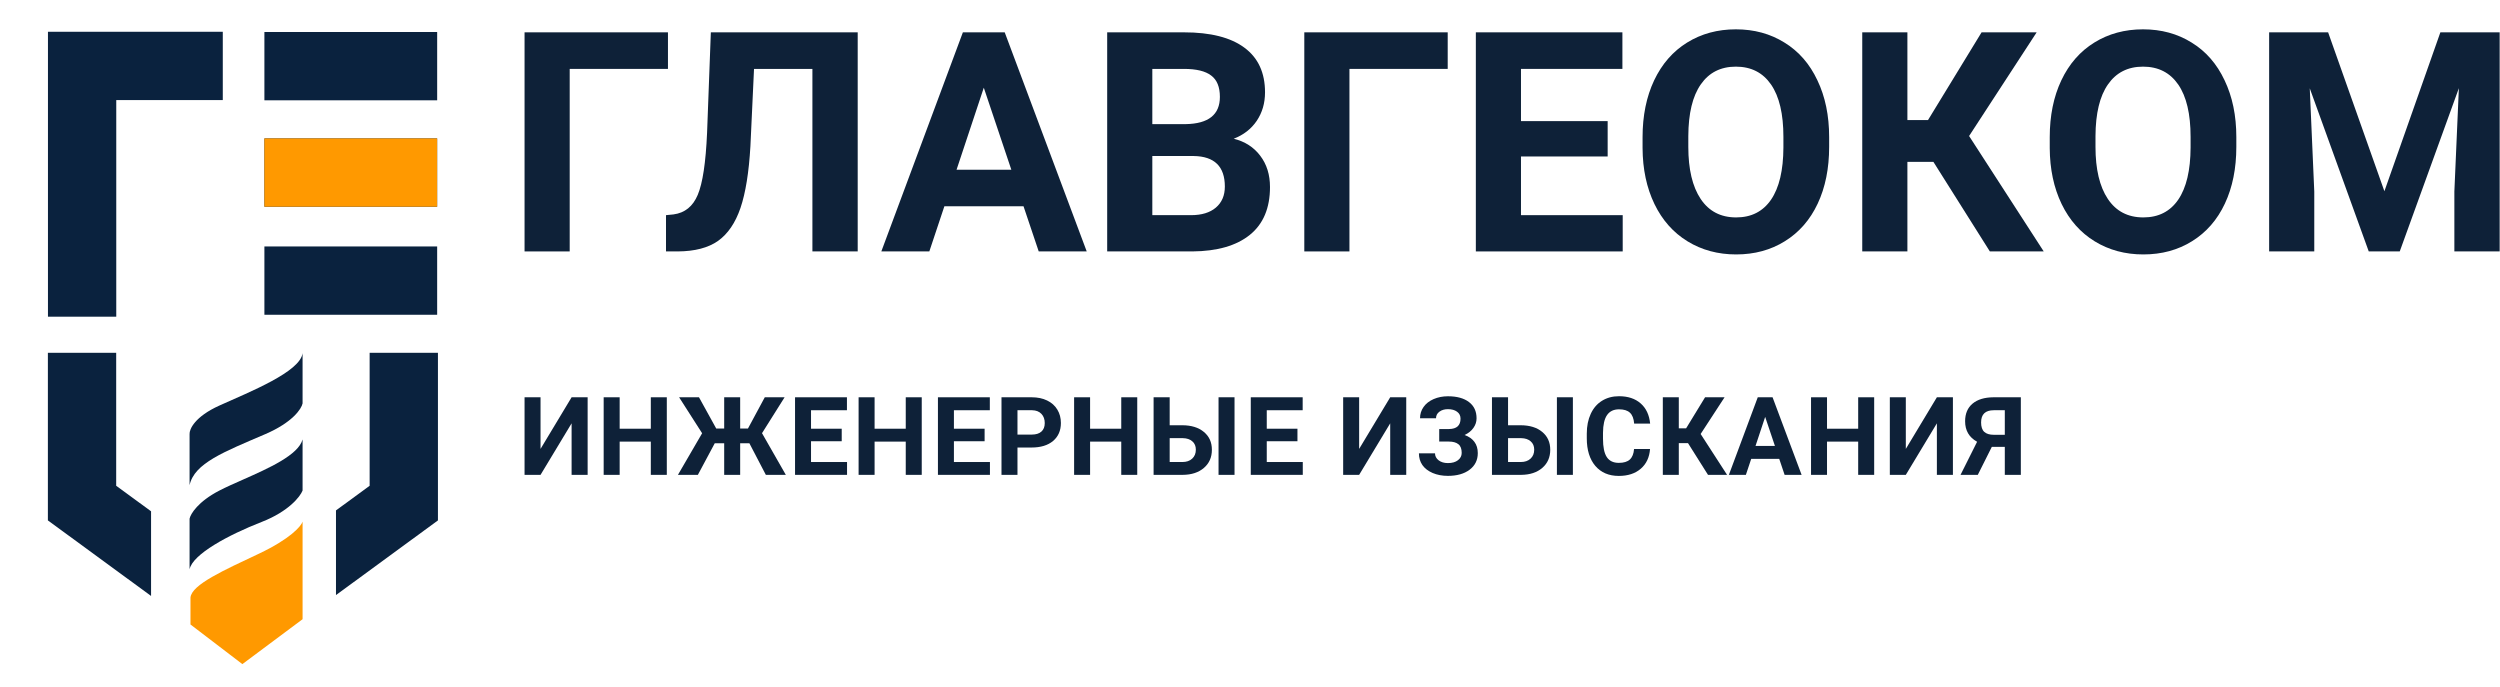
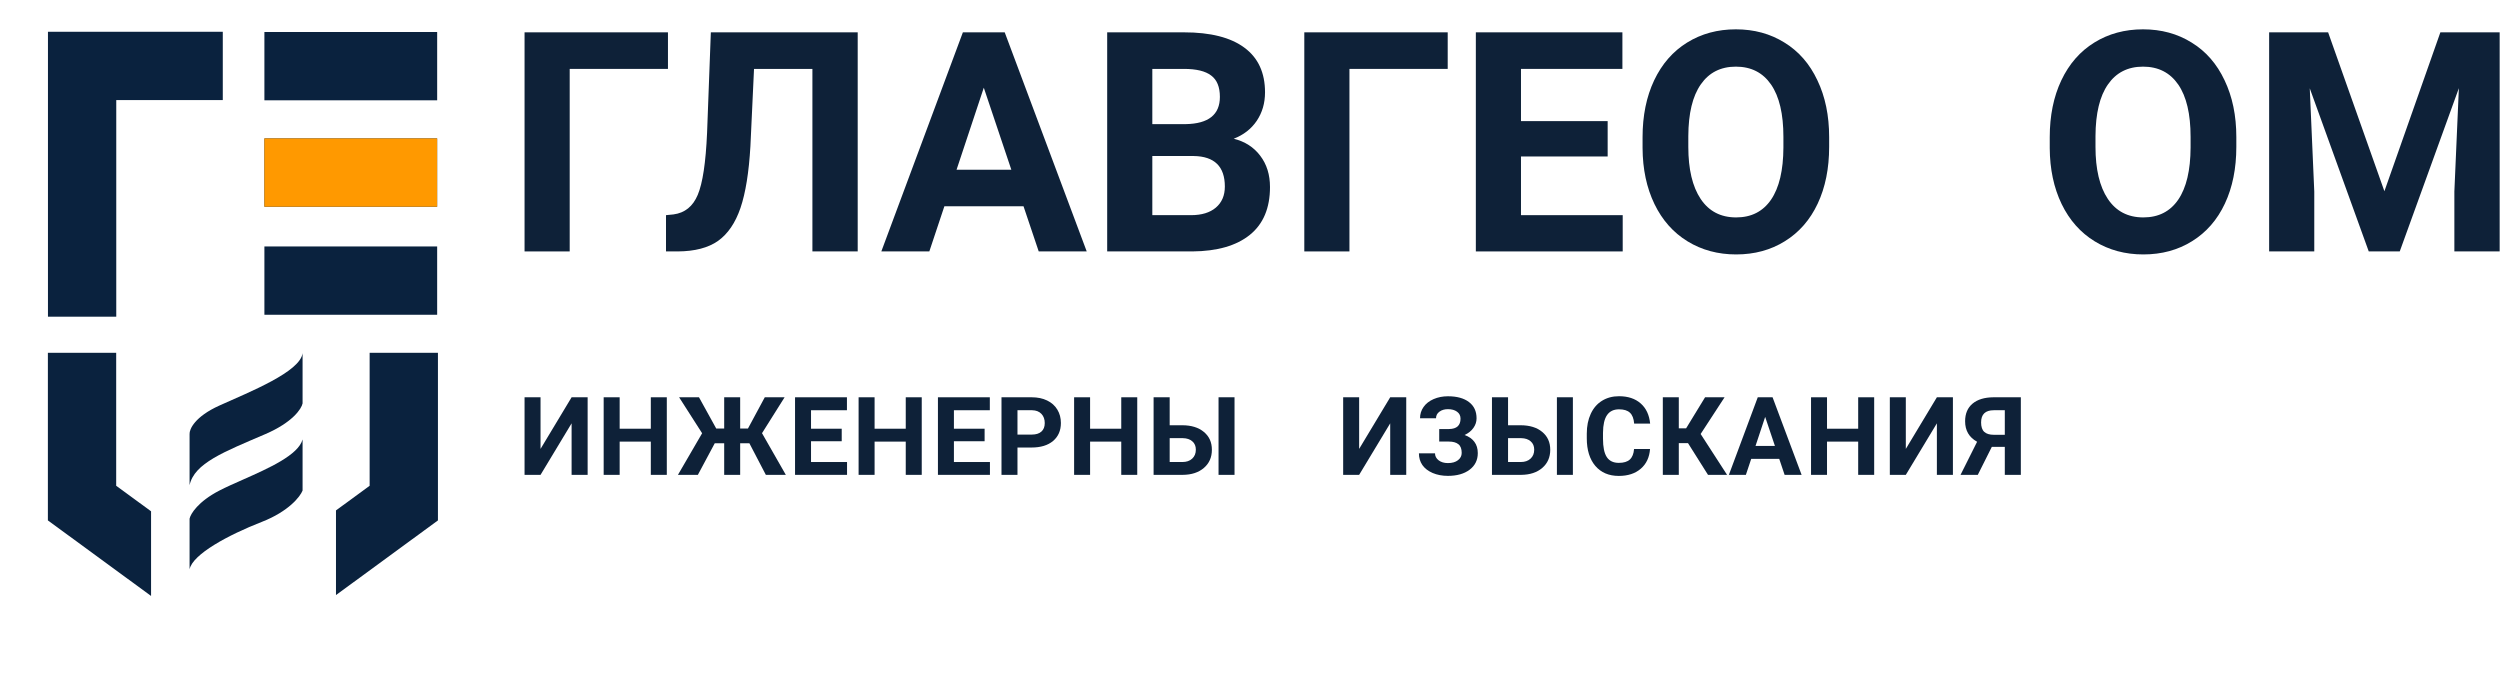
<svg xmlns="http://www.w3.org/2000/svg" width="4177" height="1148" viewBox="0 0 4177 1148" fill="none">
  <path d="M137.189 529.131V110.149H372.232" stroke="#0A223E" stroke-width="114.119" />
  <path fill-rule="evenodd" clip-rule="evenodd" d="M80.005 589.513V840.555V869.495L103.356 886.593L252.398 995.72V854.281L194.125 811.614V589.513H80.005ZM561.354 994.229V852.79L617.59 811.614V589.513H731.709V840.555V869.495L708.358 886.593L561.354 994.229Z" fill="#0A223E" />
  <path fill-rule="evenodd" clip-rule="evenodd" d="M730.417 167.591L441.762 167.591L441.762 53.472L730.417 53.472L730.417 167.591ZM730.409 525.902H441.762L441.762 411.783H730.409V525.902ZM730.409 345.374L441.762 345.374L441.762 231.254L730.409 231.254V345.374Z" fill="#0A223E" />
  <path d="M441.713 288.325L730.359 288.325" stroke="#FF9900" stroke-width="114.119" />
  <path d="M366.655 677.558C325.565 696.077 316.257 717.104 316.739 725.303V767.983V810.664C324.696 773.771 374.279 755.022 443.335 725.303C489.056 705.626 503.86 682.863 505.548 673.941V590.026C501.777 621.133 418.016 654.409 366.655 677.558Z" fill="#0A223E" />
  <path d="M366.655 819.574C330.774 838.093 318.427 858.637 316.739 866.595V951.191C321.91 925.983 381.184 893.932 437.412 871.976C482.395 854.412 501.579 829.723 505.548 819.574V734.212C498.464 760.368 448.691 782.42 405.391 801.603L405.391 801.603C391.208 807.886 377.721 813.862 366.655 819.574Z" fill="#0A223E" />
-   <path d="M505.551 871.625C503.14 879.1 485.151 900.272 432.488 925.157C374.324 952.641 320.114 976.736 318.256 998.441L318.256 1000.72L318.256 1020.92L318.257 1043.4L404.95 1109.6L505.551 1034.57V1006.9V951.923V871.625Z" fill="#FF9900" />
  <path d="M1116.02 115.121H951.848V420.08H876.425V54.028H1116.02V115.121Z" fill="#0E2138" />
  <path d="M1433.05 54.028V420.08H1357.37V115.121H1259.82L1253.79 244.345C1251.28 287.923 1245.75 322.282 1237.2 347.423C1228.65 372.396 1216.16 390.749 1199.74 402.482C1183.31 414.046 1160.85 419.913 1132.36 420.08H1112.75V359.491L1125.32 358.234C1144.26 355.719 1157.75 344.825 1165.8 325.55C1174.01 306.108 1179.21 271.581 1181.38 221.97L1187.67 54.028H1433.05Z" fill="#0E2138" />
  <path d="M1710.1 344.657H1577.86L1552.72 420.08H1472.52L1608.78 54.028H1678.67L1815.69 420.08H1735.49L1710.1 344.657ZM1598.22 283.565H1689.73L1643.73 146.547L1598.22 283.565Z" fill="#0E2138" />
  <path d="M1849.88 420.08V54.028H1978.1C2022.52 54.028 2056.21 62.576 2079.17 79.672C2102.13 96.6 2113.61 121.49 2113.61 154.341C2113.61 172.274 2109 188.113 2099.78 201.857C2090.56 215.433 2077.74 225.406 2061.32 231.775C2080.09 236.468 2094.84 245.937 2105.57 260.184C2116.46 274.43 2121.91 291.862 2121.91 312.477C2121.91 347.674 2110.68 374.324 2088.22 392.425C2065.76 410.527 2033.75 419.745 1992.18 420.08H1849.88ZM1925.3 260.687V359.491H1989.92C2007.68 359.491 2021.51 355.3 2031.4 346.92C2041.46 338.372 2046.48 326.64 2046.48 311.723C2046.48 278.202 2029.14 261.19 1994.44 260.687H1925.3ZM1925.3 207.388H1981.12C2019.16 206.718 2038.19 191.549 2038.19 161.883C2038.19 145.29 2033.33 133.39 2023.61 126.183C2014.05 118.808 1998.88 115.121 1978.1 115.121H1925.3V207.388Z" fill="#0E2138" />
  <path d="M2418.82 115.121H2254.65V420.08H2179.23V54.028H2418.82V115.121Z" fill="#0E2138" />
  <path d="M2686.07 261.441H2541.26V359.491H2711.21V420.08H2465.84V54.028H2710.71V115.121H2541.26V202.36H2686.07V261.441Z" fill="#0E2138" />
  <path d="M3056.14 245.351C3056.14 281.386 3049.78 312.98 3037.04 340.132C3024.3 367.284 3006.03 388.235 2982.23 402.984C2958.6 417.734 2931.45 425.108 2900.77 425.108C2870.44 425.108 2843.37 417.818 2819.57 403.236C2795.77 388.654 2777.33 367.871 2764.26 340.886C2751.18 313.734 2744.56 282.559 2744.4 247.362V229.261C2744.4 193.225 2750.85 161.548 2763.76 134.228C2776.83 106.74 2795.18 85.706 2818.81 71.124C2842.61 56.375 2869.77 49 2900.27 49C2930.77 49 2957.84 56.375 2981.48 71.124C3005.28 85.706 3023.63 106.74 3036.53 134.228C3049.61 161.548 3056.14 193.141 3056.14 229.009V245.351ZM2979.72 228.758C2979.72 190.376 2972.84 161.212 2959.1 141.267C2945.36 121.322 2925.75 111.35 2900.27 111.35C2874.96 111.35 2855.44 121.238 2841.69 141.016C2827.95 160.626 2820.99 189.454 2820.83 227.501V245.351C2820.83 282.727 2827.7 311.723 2841.44 332.338C2855.18 352.954 2874.96 363.262 2900.77 363.262C2926.08 363.262 2945.52 353.373 2959.1 333.595C2972.68 313.65 2979.55 284.654 2979.72 246.608V228.758Z" fill="#0E2138" />
-   <path d="M3230.37 270.492H3186.88V420.08H3111.45V54.028H3186.88V200.6H3221.32L3310.82 54.028H3402.84L3289.96 227.249L3414.65 420.08H3324.65L3230.37 270.492Z" fill="#0E2138" />
  <path d="M3736.46 245.351C3736.46 281.386 3730.09 312.98 3717.35 340.132C3704.61 367.284 3686.34 388.235 3662.54 402.984C3638.91 417.734 3611.76 425.108 3581.09 425.108C3550.75 425.108 3523.68 417.818 3499.88 403.236C3476.08 388.654 3457.65 367.871 3444.57 340.886C3431.5 313.734 3424.88 282.559 3424.71 247.362V229.261C3424.71 193.225 3431.16 161.548 3444.07 134.228C3457.14 106.74 3475.5 85.706 3499.13 71.124C3522.93 56.375 3550.08 49 3580.58 49C3611.09 49 3638.16 56.375 3661.79 71.124C3685.59 85.706 3703.94 106.74 3716.85 134.228C3729.92 161.548 3736.46 193.141 3736.46 229.009V245.351ZM3660.03 228.758C3660.03 190.376 3653.16 161.212 3639.41 141.267C3625.67 121.322 3606.06 111.35 3580.58 111.35C3555.28 111.35 3535.75 121.238 3522.01 141.016C3508.26 160.626 3501.31 189.454 3501.14 227.501V245.351C3501.14 282.727 3508.01 311.723 3521.75 332.338C3535.5 352.954 3555.28 363.262 3581.09 363.262C3606.4 363.262 3625.84 353.373 3639.41 333.595C3652.99 313.65 3659.86 284.654 3660.03 246.608V228.758Z" fill="#0E2138" />
  <path d="M3889.82 54.028L3983.85 319.517L4077.37 54.028H4176.43V420.08H4100.75V320.019L4108.29 147.301L4009.49 420.08H3957.7L3859.15 147.552L3866.69 320.019V420.08H3791.27V54.028H3889.82Z" fill="#0E2138" />
  <path d="M955.028 663.78H981.822V793.39H955.028V707.31L903.13 793.39H876.425V663.78H903.13V750.039L955.028 663.78Z" fill="#0E2138" />
  <path d="M1114.1 793.39H1087.39V737.843H1035.32V793.39H1008.61V663.78H1035.32V716.301H1087.39V663.78H1114.1V793.39Z" fill="#0E2138" />
  <path d="M1252.07 740.603H1236.67V793.39H1209.97V740.603H1194.21L1165.99 793.39H1132.7L1173.11 723.867L1134.66 663.78H1167.86L1196.7 716.034H1209.97V663.78H1236.67V716.034H1249.67L1277.8 663.78H1310.91L1273.17 723.778L1312.96 793.39H1279.58L1252.07 740.603Z" fill="#0E2138" />
  <path d="M1406.34 737.22H1355.06V771.937H1415.24V793.39H1328.36V663.78H1415.06V685.412H1355.06V716.301H1406.34V737.22Z" fill="#0E2138" />
  <path d="M1540.04 793.39H1513.33V737.843H1461.26V793.39H1434.55V663.78H1461.26V716.301H1513.33V663.78H1540.04V793.39Z" fill="#0E2138" />
  <path d="M1645.08 737.22H1593.8V771.937H1653.98V793.39H1567.1V663.78H1653.8V685.412H1593.8V716.301H1645.08V737.22Z" fill="#0E2138" />
  <path d="M1700 747.724V793.39H1673.29V663.78H1723.85C1733.59 663.78 1742.13 665.561 1749.49 669.121C1756.91 672.682 1762.61 677.756 1766.58 684.343C1770.56 690.871 1772.55 698.319 1772.55 706.687C1772.55 719.387 1768.18 729.416 1759.46 736.775C1750.8 744.075 1738.78 747.724 1723.41 747.724H1700ZM1700 726.093H1723.85C1730.92 726.093 1736.29 724.431 1739.97 721.108C1743.7 717.785 1745.57 713.037 1745.57 706.865C1745.57 700.515 1743.7 695.382 1739.97 691.465C1736.23 687.548 1731.06 685.53 1724.48 685.412H1700V726.093Z" fill="#0E2138" />
  <path d="M1900.11 793.39H1873.4V737.843H1821.32V793.39H1794.62V663.78H1821.32V716.301H1873.4V663.78H1900.11V793.39Z" fill="#0E2138" />
  <path d="M1954.31 710.515H1975.14C1990.4 710.515 2002.47 714.224 2011.37 721.642C2020.34 729.001 2024.82 738.941 2024.82 751.463C2024.82 764.044 2020.37 774.163 2011.46 781.818C2002.62 789.414 1990.84 793.272 1976.12 793.39H1927.43V663.78H1954.31V710.515ZM2062.65 793.39H2035.94V663.78H2062.65V793.39ZM1954.31 732.057V771.937H1975.59C1982.41 771.937 1987.84 770.068 1991.88 766.329C1995.97 762.59 1998.02 757.576 1998.02 751.285C1998.02 745.41 1996.06 740.781 1992.15 737.398C1988.29 733.956 1982.98 732.176 1976.21 732.057H1954.31Z" fill="#0E2138" />
-   <path d="M2167.78 737.22H2116.5V771.937H2176.68V793.39H2089.8V663.78H2176.5V685.412H2116.5V716.301H2167.78V737.22Z" fill="#0E2138" />
  <path d="M2322.75 663.78H2349.54V793.39H2322.75V707.31L2270.85 793.39H2244.15V663.78H2270.85V750.039L2322.75 663.78Z" fill="#0E2138" />
  <path d="M2440.25 699.477C2440.25 694.551 2438.32 690.693 2434.46 687.904C2430.6 685.056 2425.5 683.631 2419.15 683.631C2413.45 683.631 2408.71 685.056 2404.91 687.904C2401.17 690.693 2399.3 694.343 2399.3 698.853H2372.59C2372.59 691.851 2374.55 685.56 2378.47 679.982C2382.45 674.344 2388.05 669.952 2395.29 666.807C2402.59 663.662 2410.55 662.089 2419.15 662.089C2434.11 662.089 2445.83 665.294 2454.31 671.703C2462.8 678.112 2467.04 687.192 2467.04 698.942C2467.04 704.699 2465.29 710.04 2461.79 714.966C2458.35 719.891 2453.42 723.838 2447.01 726.805C2454.14 729.298 2459.6 733.096 2463.39 738.199C2467.19 743.244 2469.09 749.534 2469.09 757.071C2469.09 768.703 2464.52 777.961 2455.38 784.845C2446.3 791.669 2434.22 795.082 2419.15 795.082C2409.72 795.082 2401.23 793.479 2393.69 790.275C2386.16 787.011 2380.43 782.59 2376.51 777.011C2372.65 771.373 2370.73 764.845 2370.73 757.427H2397.61C2397.61 762.056 2399.63 765.943 2403.66 769.089C2407.7 772.174 2412.86 773.717 2419.15 773.717C2426.27 773.717 2431.88 772.115 2435.98 768.91C2440.13 765.706 2442.21 761.641 2442.21 756.715C2442.21 749.95 2440.37 745.113 2436.69 742.205C2433.01 739.238 2427.64 737.754 2420.58 737.754H2404.64V716.835H2421.11C2433.87 716.657 2440.25 710.871 2440.25 699.477Z" fill="#0E2138" />
  <path d="M2519.65 710.515H2540.48C2555.73 710.515 2567.81 714.224 2576.71 721.642C2585.67 729.001 2590.15 738.941 2590.15 751.463C2590.15 764.044 2585.7 774.163 2576.8 781.818C2567.96 789.414 2556.18 793.272 2541.46 793.39H2492.77V663.78H2519.65V710.515ZM2627.98 793.39H2601.28V663.78H2627.98V793.39ZM2519.65 732.057V771.937H2540.92C2547.75 771.937 2553.18 770.068 2557.21 766.329C2561.31 762.59 2563.36 757.576 2563.36 751.285C2563.36 745.41 2561.4 740.781 2557.48 737.398C2553.62 733.956 2548.31 732.176 2541.55 732.057H2519.65Z" fill="#0E2138" />
  <path d="M2756.88 750.217C2755.87 764.163 2750.71 775.142 2741.39 783.153C2732.13 791.165 2719.91 795.171 2704.71 795.171C2688.1 795.171 2675.01 789.592 2665.46 778.435C2655.96 767.219 2651.21 751.849 2651.21 732.324V724.402C2651.21 711.939 2653.41 700.96 2657.8 691.465C2662.19 681.97 2668.45 674.7 2676.58 669.656C2684.77 664.552 2694.27 662 2705.07 662C2720.02 662 2732.07 666.006 2741.21 674.017C2750.35 682.029 2755.63 693.275 2757.06 707.755H2730.35C2729.7 699.388 2727.35 693.334 2723.32 689.596C2719.34 685.797 2713.26 683.898 2705.07 683.898C2696.17 683.898 2689.49 687.103 2685.04 693.512C2680.65 699.862 2678.39 709.743 2678.28 723.155V732.947C2678.28 746.953 2680.38 757.19 2684.6 763.658C2688.87 770.127 2695.57 773.361 2704.71 773.361C2712.96 773.361 2719.1 771.492 2723.14 767.753C2727.24 763.955 2729.58 758.11 2730.17 750.217H2756.88Z" fill="#0E2138" />
  <path d="M2820.34 740.425H2804.94V793.39H2778.24V663.78H2804.94V715.678H2817.14L2848.83 663.78H2881.41L2841.44 725.114L2885.59 793.39H2853.73L2820.34 740.425Z" fill="#0E2138" />
  <path d="M2972.74 766.685H2925.92L2917.01 793.39H2888.62L2936.87 663.78H2961.61L3010.13 793.39H2981.73L2972.74 766.685ZM2933.13 745.054H2965.53L2949.24 696.539L2933.13 745.054Z" fill="#0E2138" />
  <path d="M3131.37 793.39H3104.66V737.843H3052.58V793.39H3025.88V663.78H3052.58V716.301H3104.66V663.78H3131.37V793.39Z" fill="#0E2138" />
  <path d="M3236.14 663.78H3262.93V793.39H3236.14V707.31L3184.24 793.39H3157.53V663.78H3184.24V750.039L3236.14 663.78Z" fill="#0E2138" />
  <path d="M3349.63 793.39V746.656H3327.91L3304.5 793.39H3275.66L3303.34 738.11C3289.99 730.751 3283.31 719.328 3283.31 703.838C3283.31 691.139 3287.47 681.317 3295.77 674.373C3304.08 667.43 3315.68 663.899 3330.58 663.78H3376.42V793.39H3349.63ZM3310.02 705.797C3310.02 713.037 3311.77 718.289 3315.27 721.553C3318.83 724.817 3324.14 726.449 3331.2 726.449H3349.63V685.412H3331.2C3317.08 685.412 3310.02 692.207 3310.02 705.797Z" fill="#0E2138" />
</svg>